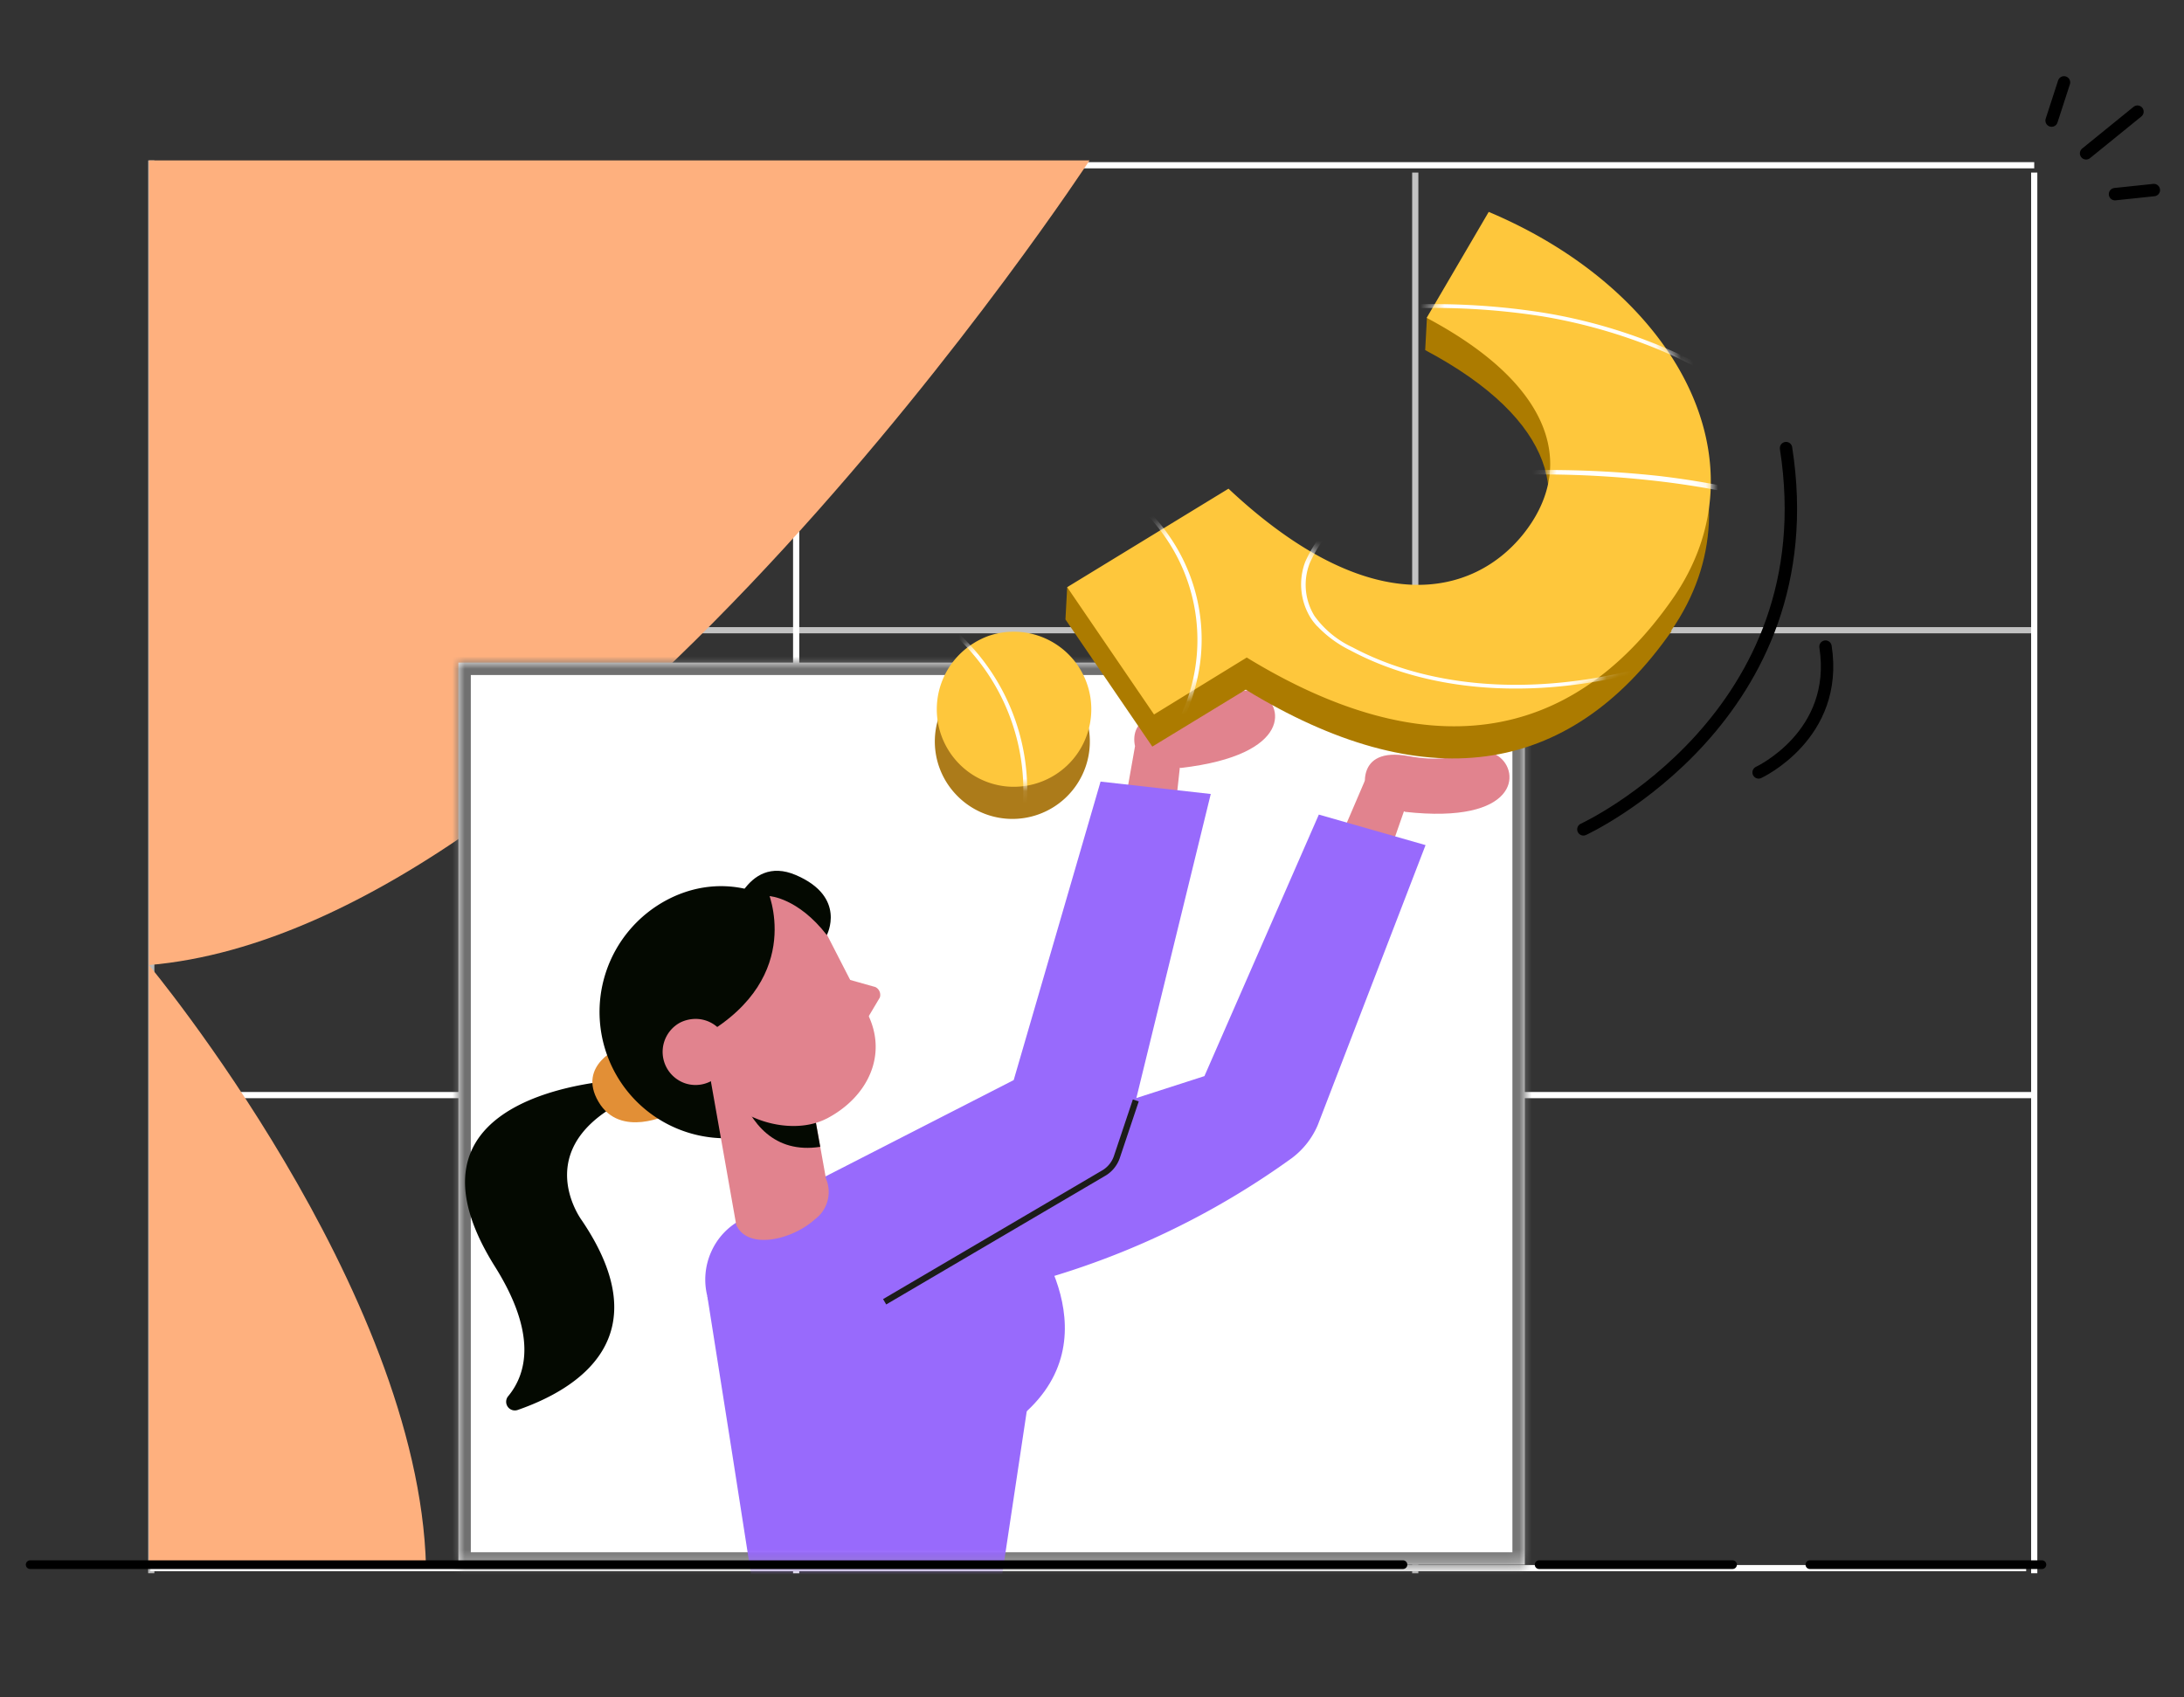
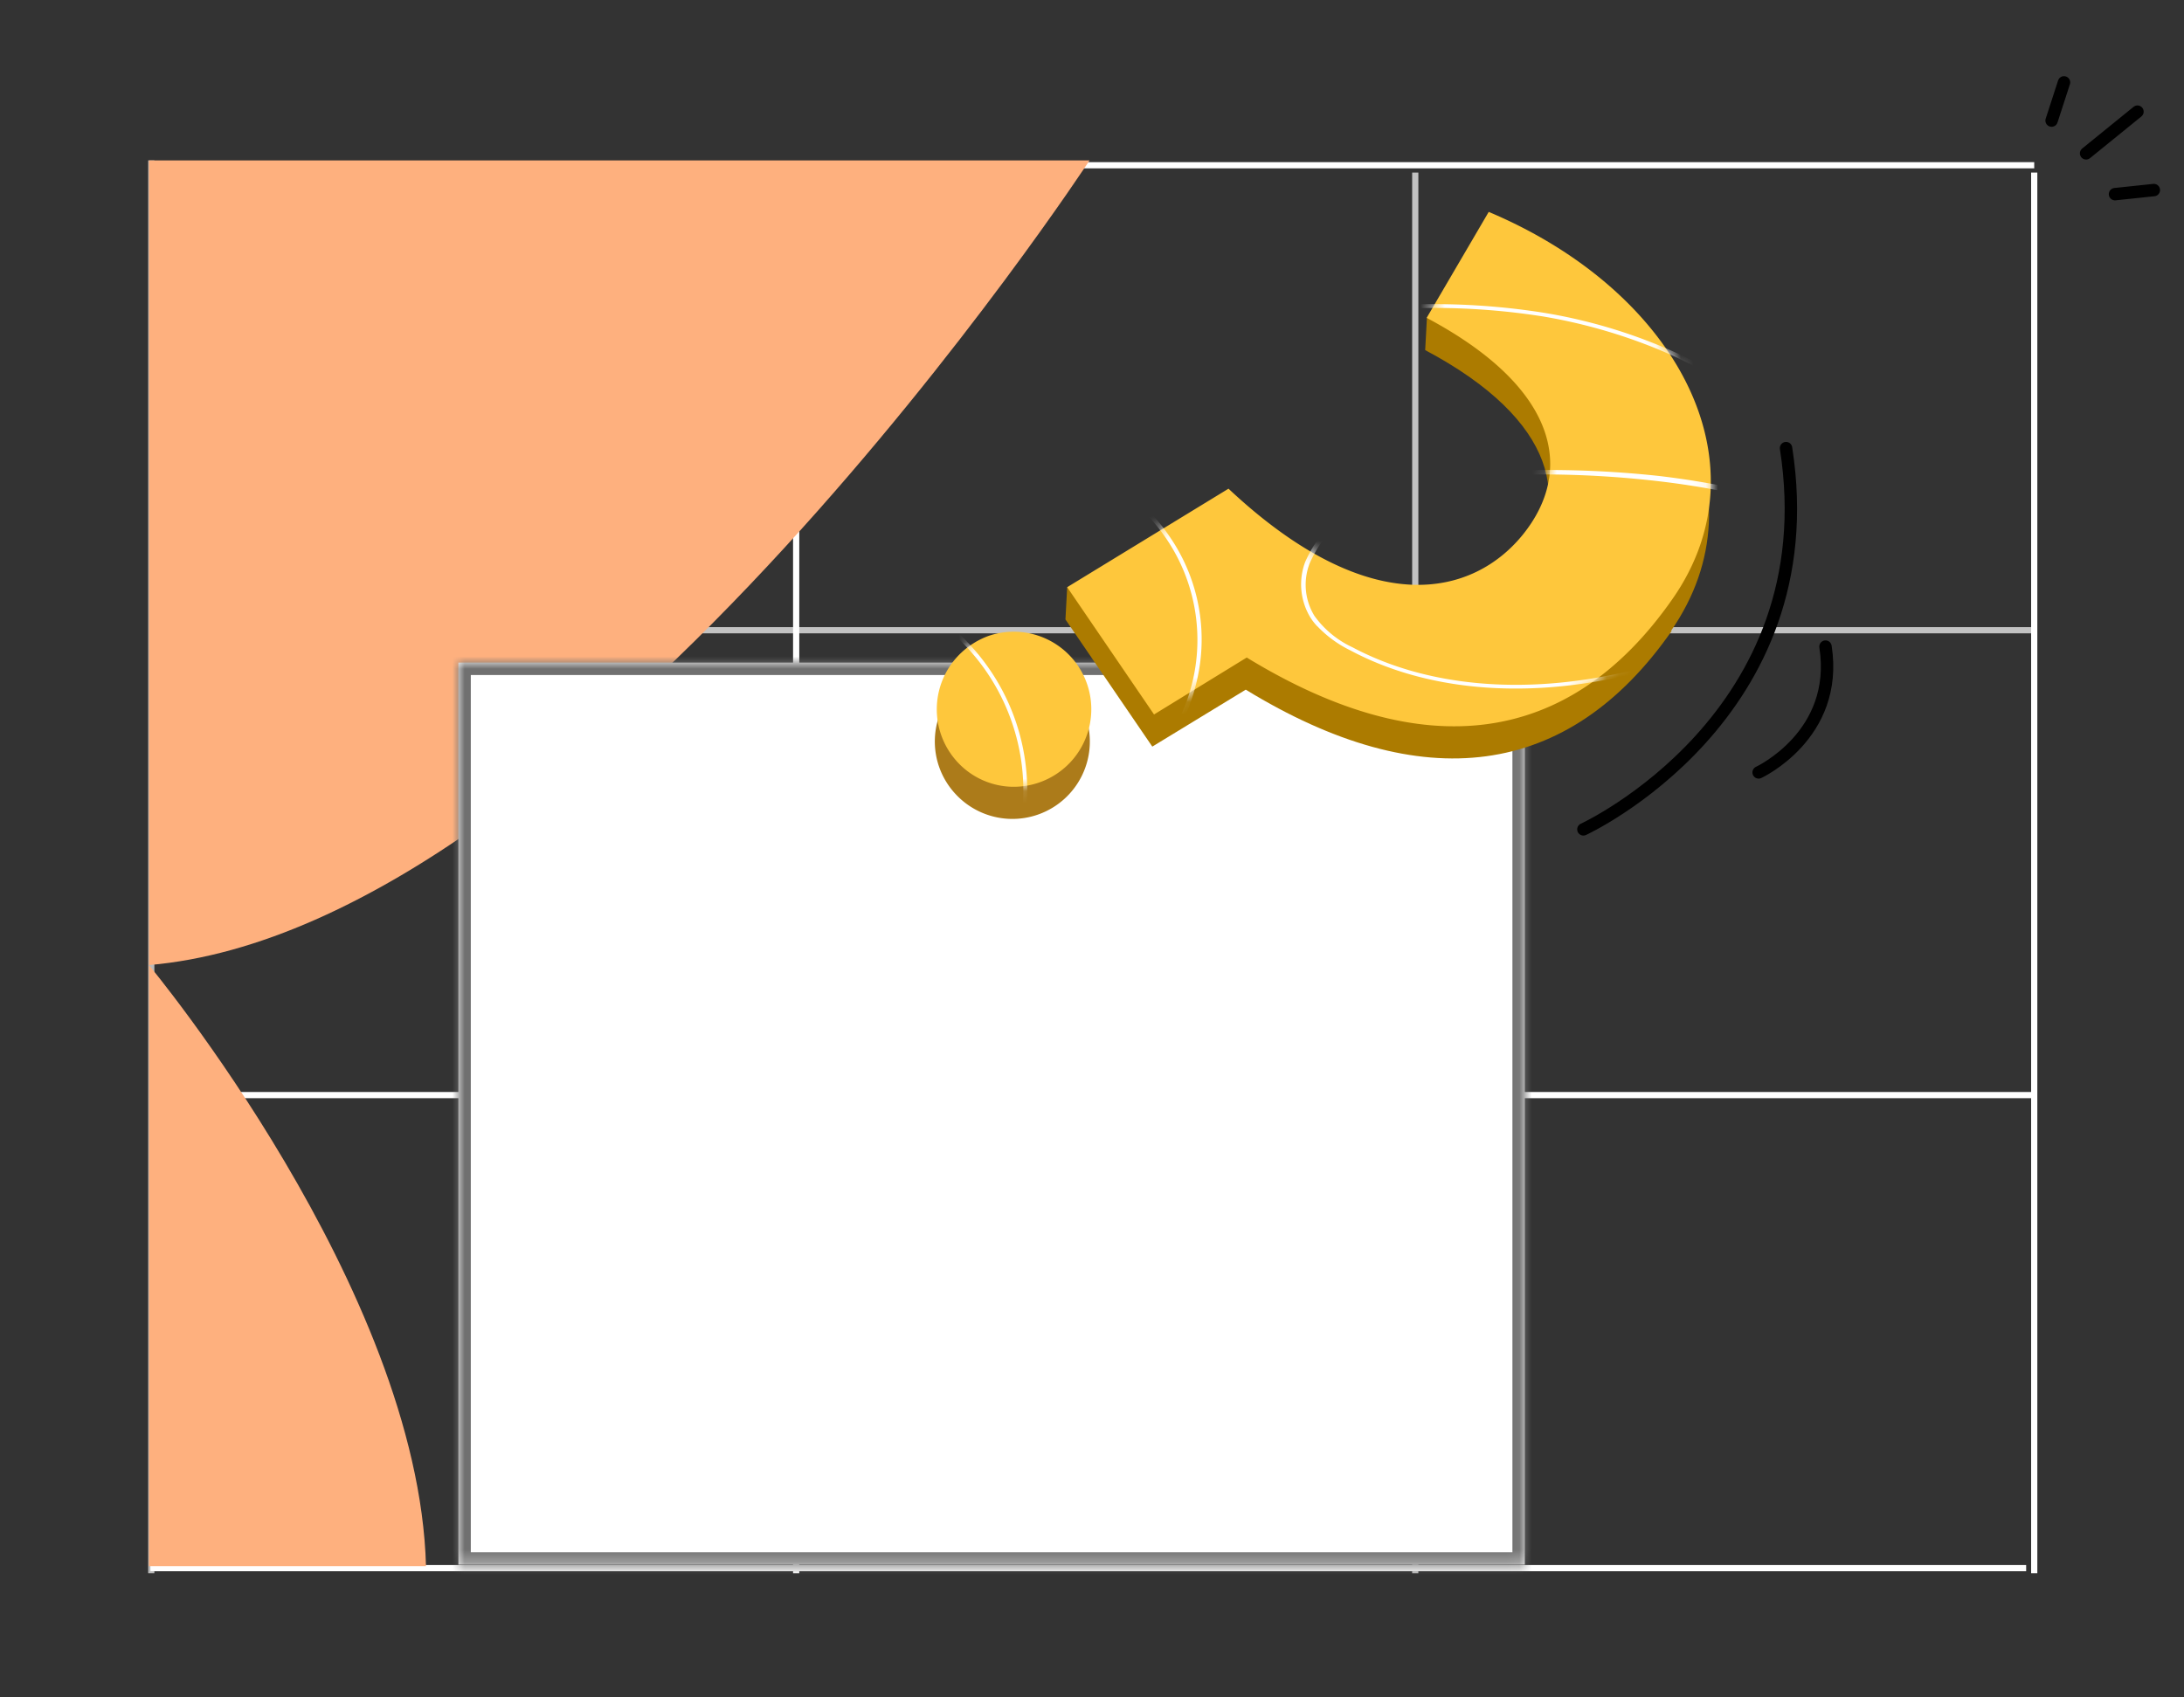
<svg xmlns="http://www.w3.org/2000/svg" id="Layer_1" data-name="Layer 1" viewBox="0 0 176 136.8">
  <rect x="0" y="0" width="176" height="136.8" fill="#333333" stroke="none" />
  <defs>
    <style>.cls-1{fill:#fff;}.cls-11,.cls-14,.cls-2,.cls-21,.cls-3,.cls-4,.cls-7{fill:none;stroke-miterlimit:20;}.cls-2{stroke:#bababa;}.cls-11,.cls-2,.cls-3,.cls-4{stroke-width:0.5px;}.cls-3,.cls-4{stroke:#fff;}.cls-4{opacity:0.7;isolation:isolate;}.cls-5{fill:#feb07e;}.cls-6{mask:url(#mask);}.cls-7{stroke:#707070;stroke-width:2px;}.cls-8{mask:url(#mask-2);}.cls-9{fill:#e1838e;}.cls-10{fill:#986afc;}.cls-11{stroke:#1c1c1a;}.cls-12{fill:#040901;}.cls-13{fill:#e28f36;}.cls-14,.cls-21{stroke:#000;stroke-linecap:round;}.cls-14{stroke-width:0.7px;}.cls-15{fill:#ac7b00;}.cls-16{fill:#ac7b1a;}.cls-17{fill:#fec73c;}.cls-18{mask:url(#mask-3);}.cls-19{mask:url(#mask-4);}.cls-20{mask:url(#mask-5);}</style>
    <mask id="mask" x="35.94" y="52.41" width="87.94" height="74.71" maskUnits="userSpaceOnUse">
      <g id="j">
        <path class="cls-1" d="M36.94,126.12V53.41h85.94v72.71Z" />
      </g>
    </mask>
    <mask id="mask-2" x="36.94" y="53.41" width="85.94" height="76.73" maskUnits="userSpaceOnUse">
      <g id="k">
-         <path class="cls-1" d="M36.94,126.12V53.41h85.94v72.71Z" />
-       </g>
+         </g>
    </mask>
    <mask id="mask-3" x="85.95" y="17.08" width="62.13" height="41.46" maskUnits="userSpaceOnUse">
      <g id="l">
        <path class="cls-1" d="M99,39.39,86,47.33l7,10.26L100.47,53c14.19,8.68,26,7.22,34.33-4.75,7.7-11.07.22-24.83-14.83-31.17l-5,8.54c10.67,5.68,11.88,12.33,7.77,17.45-4,5-12.25,7.12-23.74-3.68Z" />
      </g>
    </mask>
    <mask id="mask-4" x="85.95" y="17.08" width="51.91" height="43.12" maskUnits="userSpaceOnUse">
      <g id="m">
        <path class="cls-1" d="M99,39.39,86,47.33l7,10.26L100.47,53c14.19,8.68,26,7.22,34.33-4.75,7.7-11.07.22-24.83-14.83-31.17l-5,8.54c10.67,5.68,11.88,12.33,7.77,17.45-4,5-12.25,7.12-23.74-3.68Z" />
      </g>
    </mask>
    <mask id="mask-5" x="74.77" y="49.26" width="13.19" height="23.09" maskUnits="userSpaceOnUse">
      <g id="n">
        <path class="cls-1" d="M77.51,52.57a6.25,6.25,0,1,1-.42,8.78,6.21,6.21,0,0,1,.42-8.78Z" />
      </g>
    </mask>
  </defs>
  <path class="cls-2" d="M12.19,12.93V126.81" />
  <path class="cls-3" d="M12.55,13.32H163.93m-99.77.59v112.9" />
  <path class="cls-4" d="M12.19,50.8H163.93" />
  <path class="cls-3" d="M12.19,88.27H163.93" />
  <path class="cls-4" d="M114.05,13.91v112.9" />
  <path class="cls-3" d="M163.93,13.91v112.9M12.12,126.4H163.28" />
  <path class="cls-5" d="M87.8,12.93S47.33,74.77,12,77.79c0,0,21.73,26.1,22.33,48.45H12V12.93Z" />
  <path class="cls-1" d="M36.94,126.12V53.41h85.94v72.71Z" />
  <g class="cls-6">
    <path class="cls-7" d="M36.94,126.12V53.41h85.94v72.71Z" />
  </g>
  <g class="cls-8">
    <path class="cls-9" d="M110.26,64.12c-.28-.18-1.2-4,3.28-3.17s5.37-1.26,7.2,0,1.59,5.5-7.5,4.49l-3-1.35Z" />
    <path class="cls-9" d="M110,62.9l-1.83,4.27L111.88,69l1.94-5.56L110,62.9Z" />
    <path class="cls-10" d="M73.64,94.29l23.42-7.55,9.22-21.08,8.6,2.46L106.2,90.67a6.51,6.51,0,0,1-2.07,2.66,64.91,64.91,0,0,1-28,11.54,5.45,5.45,0,0,1-2.48-10.58Z" />
    <path class="cls-10" d="M61,130.14c0-.45-4-25.66-4-25.66l11.81-9.36h7.1s7.82.67,8.41,8.14l-3.92,26.06L61,130.14Z" />
    <path class="cls-10" d="M82.72,98.82s7.64,9.39-1.1,15.86-7.45-3.79-7.45-3.79l8.55-12.07Z" />
    <path class="cls-9" d="M92,61.26c-.31-.11-2.07-3.62,2.47-3.83s5-2.44,7-1.59,2.79,5-6.3,6.06L92,61.26Z" />
    <path class="cls-9" d="M91.47,60.13l-.81,4.57,4,1,.64-5.85-3.85.32Z" />
    <path class="cls-10" d="M59.78,98.28,81.69,87.06l7-24.06,8.88,1L91.34,89.47a6.45,6.45,0,0,1-1.62,3,64.85,64.85,0,0,1-25.81,15.9A5.41,5.41,0,0,1,57,104.48a5.48,5.48,0,0,1,.32-3.59,5.38,5.38,0,0,1,2.48-2.61Z" />
    <path class="cls-11" d="M91.53,88.7,90,93.27a2.41,2.41,0,0,1-1.11,1.32L71.29,104.93" />
    <path class="cls-12" d="M50.7,87s-20,.46-10.81,15.1c3.38,5.39,2.57,8.6,1.08,10.42a.7.7,0,0,0,.75,1.13c4.77-1.66,11.58-5.81,5.16-15.29,0,0-4.73-6.33,4.73-10.22L50.7,87Z" />
    <path class="cls-13" d="M50.12,84.3c-.15.13-3.65,1.51-1.89,4.51s5.68,1,5.68,1Z" />
    <path class="cls-12" d="M49.44,86.23a10.14,10.14,0,0,0,13.68,4.39c5-2.58,6.35-8.42,3.78-13.42s-8.09-7.28-13.08-4.7a10.22,10.22,0,0,0-4.38,13.73Z" />
    <path class="cls-9" d="M56.84,84.58l8.59,4.11L66.56,95a2.74,2.74,0,0,1-.9,3.29c-1.8,1.64-5.4,2.51-6.33.44l-2.49-14.1Z" />
    <path class="cls-12" d="M61.47,84.76l-2.9-2.32s.08,11.15,7.53,10l-.67-3.72Z" />
    <path class="cls-9" d="M66.59,90.18c3.33-1.72,5-5.15,3.31-8.49l-4.37-8.51a3,3,0,0,0-1.74-1.47,2.94,2.94,0,0,0-2.25.19L54.7,75.43a3,3,0,0,0-1.28,4L57.31,87c1.72,3.34,6.48,4.62,9.29,3.17Z" />
    <path class="cls-9" d="M67.7,78.76l2.84.8a.7.7,0,0,1,.36.85l-1.1,1.85-2.1-3.5Z" />
    <path class="cls-12" d="M61.84,71.74s3.11,6.9-5,11.65c0,0-5.14.49-5.34-2.65s1-6.41,3.46-7.22S61.84,71.74,61.84,71.74Z" />
    <path class="cls-12" d="M62,72.23s2.29.12,4.63,3.14c0,0,1.63-3.06-2.48-4.83s-5.38,3.75-5.38,3.75Z" />
    <path class="cls-9" d="M53.69,86a2.68,2.68,0,0,0,1.55,1.33,2.66,2.66,0,0,0,3.46-2.77,2.65,2.65,0,0,0-2.88-2.42,2.82,2.82,0,0,0-1,.28A2.68,2.68,0,0,0,53.69,86Z" />
  </g>
-   <path class="cls-14" d="M2.43,126.12h20m101.6,0h15.59m6.23,0h18.7M18,126.12h95.06" />
  <path class="cls-15" d="M134.66,50.85c7.7-11.08.22-24.84-14.83-31.18l-3.3,5.67-1.54.28-.14,2.6c10.68,5.67,11.89,12.33,7.77,17.44S110.37,52.78,98.89,42L88.15,48.51,86,47.33l-.14,2.6,7,10.25,7.53-4.59c14.19,8.68,26,7.22,34.33-4.74Z" />
  <path class="cls-16" d="M77.38,55.16A6.24,6.24,0,1,1,77,64,6.21,6.21,0,0,1,77.38,55.16Z" />
  <path class="cls-17" d="M99,39.39,86,47.33l7,10.26L100.47,53c14.19,8.68,26,7.22,34.33-4.75,7.7-11.07.22-24.83-14.83-31.17l-5,8.54c10.67,5.68,11.88,12.33,7.77,17.45C118.77,48,110.51,50.19,99,39.39ZM77.51,52.57a6.47,6.47,0,0,1,2.09-1.29,6.25,6.25,0,1,1,1.76,12.13,6.18,6.18,0,0,1-4.27-2.06,6.26,6.26,0,0,1,.42-8.78Z" />
  <g class="cls-18">
    <path class="cls-1" d="M145.16,44.67a16.29,16.29,0,0,1-6.24,6.44,26.28,26.28,0,0,1-8,3.07c-8.21,1.87-16,1.15-21.92-2a7.87,7.87,0,0,1-3.07-2.53,4.8,4.8,0,0,1-.39-4.24A10.6,10.6,0,0,1,111,40a20.17,20.17,0,0,1,7-1.52,81.5,81.5,0,0,1,15.67.31,67.55,67.55,0,0,1,12.36,2.63A9.58,9.58,0,0,1,145.16,44.67Zm-39,5.81a9.3,9.3,0,0,0,2.65,1.94c6,3.21,13.85,3.94,22.12,2.06a26.57,26.57,0,0,0,8.13-3.11,16.5,16.5,0,0,0,6.35-6.57,9.78,9.78,0,0,0,.95-3.3L148,42l.1-.29-1.68-.56a8.44,8.44,0,0,0-.67-4c-.51-1.18-1.48-2.8-4.39-5a35.27,35.27,0,0,0-7.84-4.38,42.62,42.62,0,0,0-9.11-2.56,56.83,56.83,0,0,0-20.8.57l.06.3a56.67,56.67,0,0,1,20.69-.57,43.4,43.4,0,0,1,9,2.54,36.09,36.09,0,0,1,7.77,4.34,12.53,12.53,0,0,1,4.29,4.86,7.92,7.92,0,0,1,.65,3.74,69,69,0,0,0-12.34-2.62A83,83,0,0,0,118,38.16a20.23,20.23,0,0,0-7.13,1.55,10.89,10.89,0,0,0-5.68,5.56,5.14,5.14,0,0,0,.42,4.52,4.57,4.57,0,0,0,.54.69Z" />
  </g>
  <g class="cls-19">
    <path class="cls-1" d="M93.81,60A14.54,14.54,0,0,0,90,39.47l.16-.25a14.73,14.73,0,0,1,4.19,4.17,14.6,14.6,0,0,1,2.12,11.4,14.89,14.89,0,0,1-2.4,5.41L93.81,60Z" />
  </g>
  <g class="cls-20">
    <path class="cls-1" d="M80.22,72.2a17,17,0,0,0-5.45-22.68l.17-.26a17.28,17.28,0,0,1,5.54,23.09l-.26-.15Z" />
  </g>
  <path class="cls-21" d="M127.6,66.85s19.71-9.06,16.33-30.73m-2.21,26.14s6.5-3,5.39-10.14m21-39.76L172.25,9m-1.81,6.65,3.13-.33m-8.24-5.6,1-3.08" />
</svg>